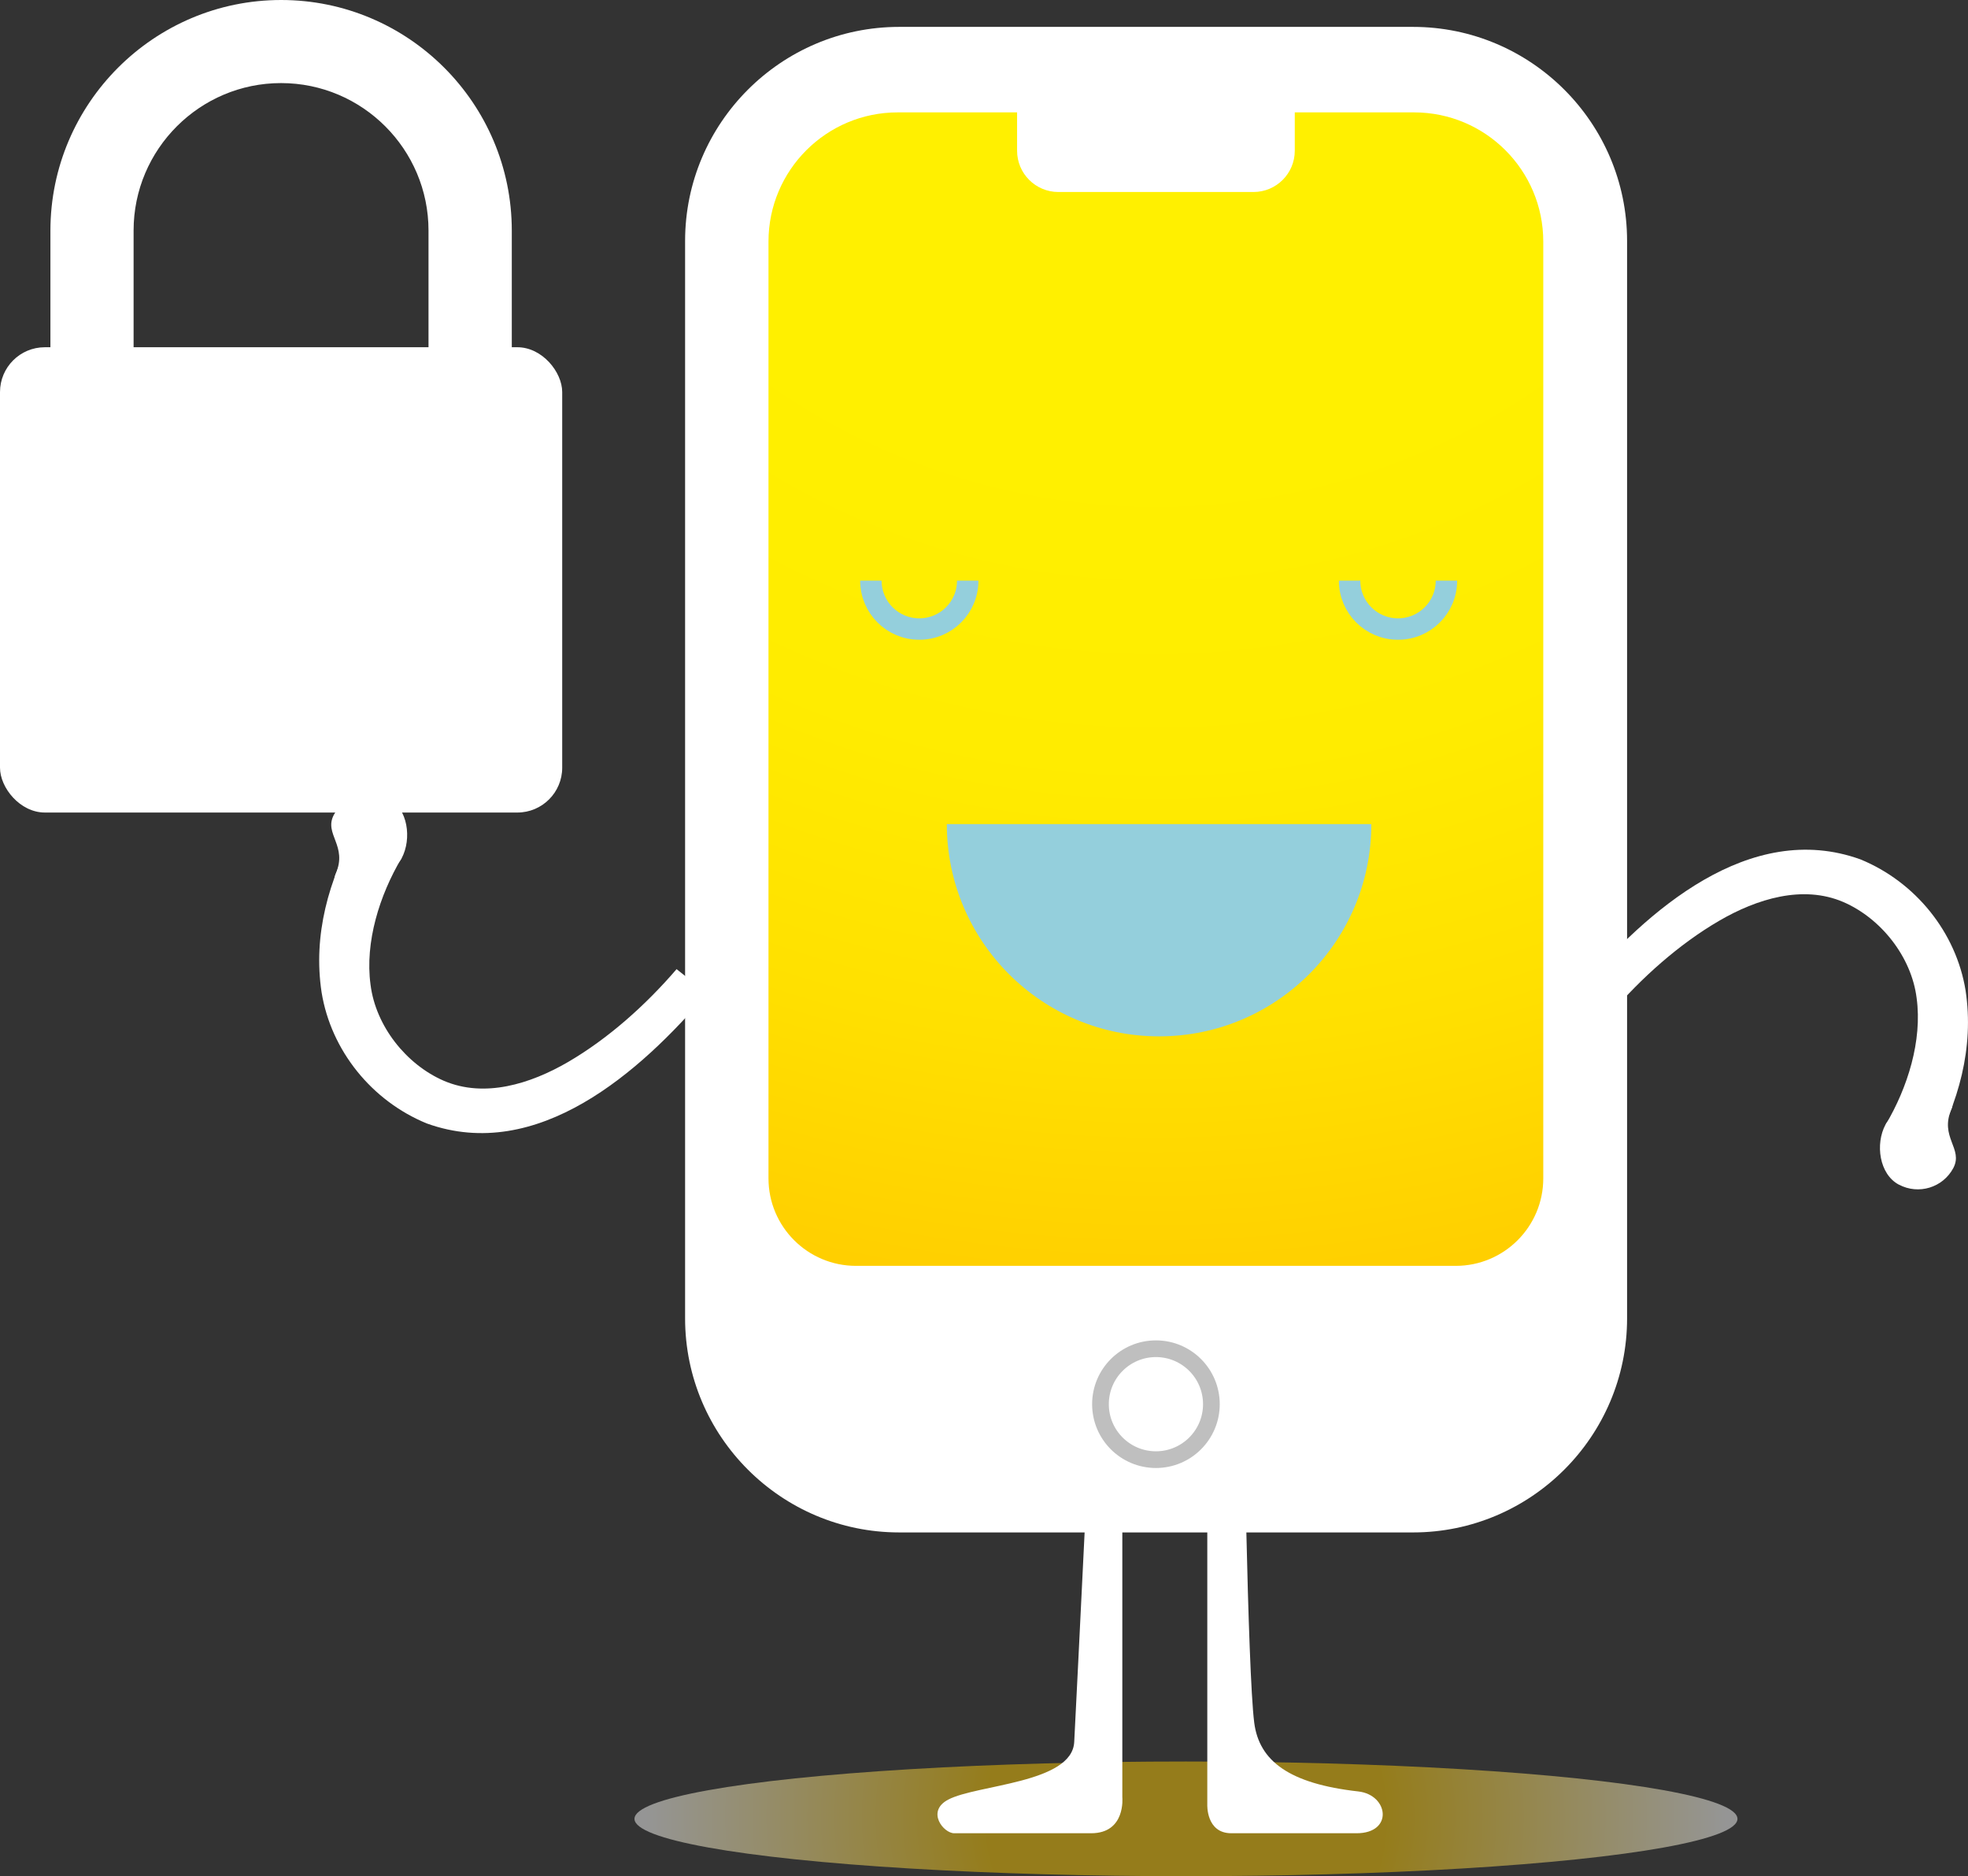
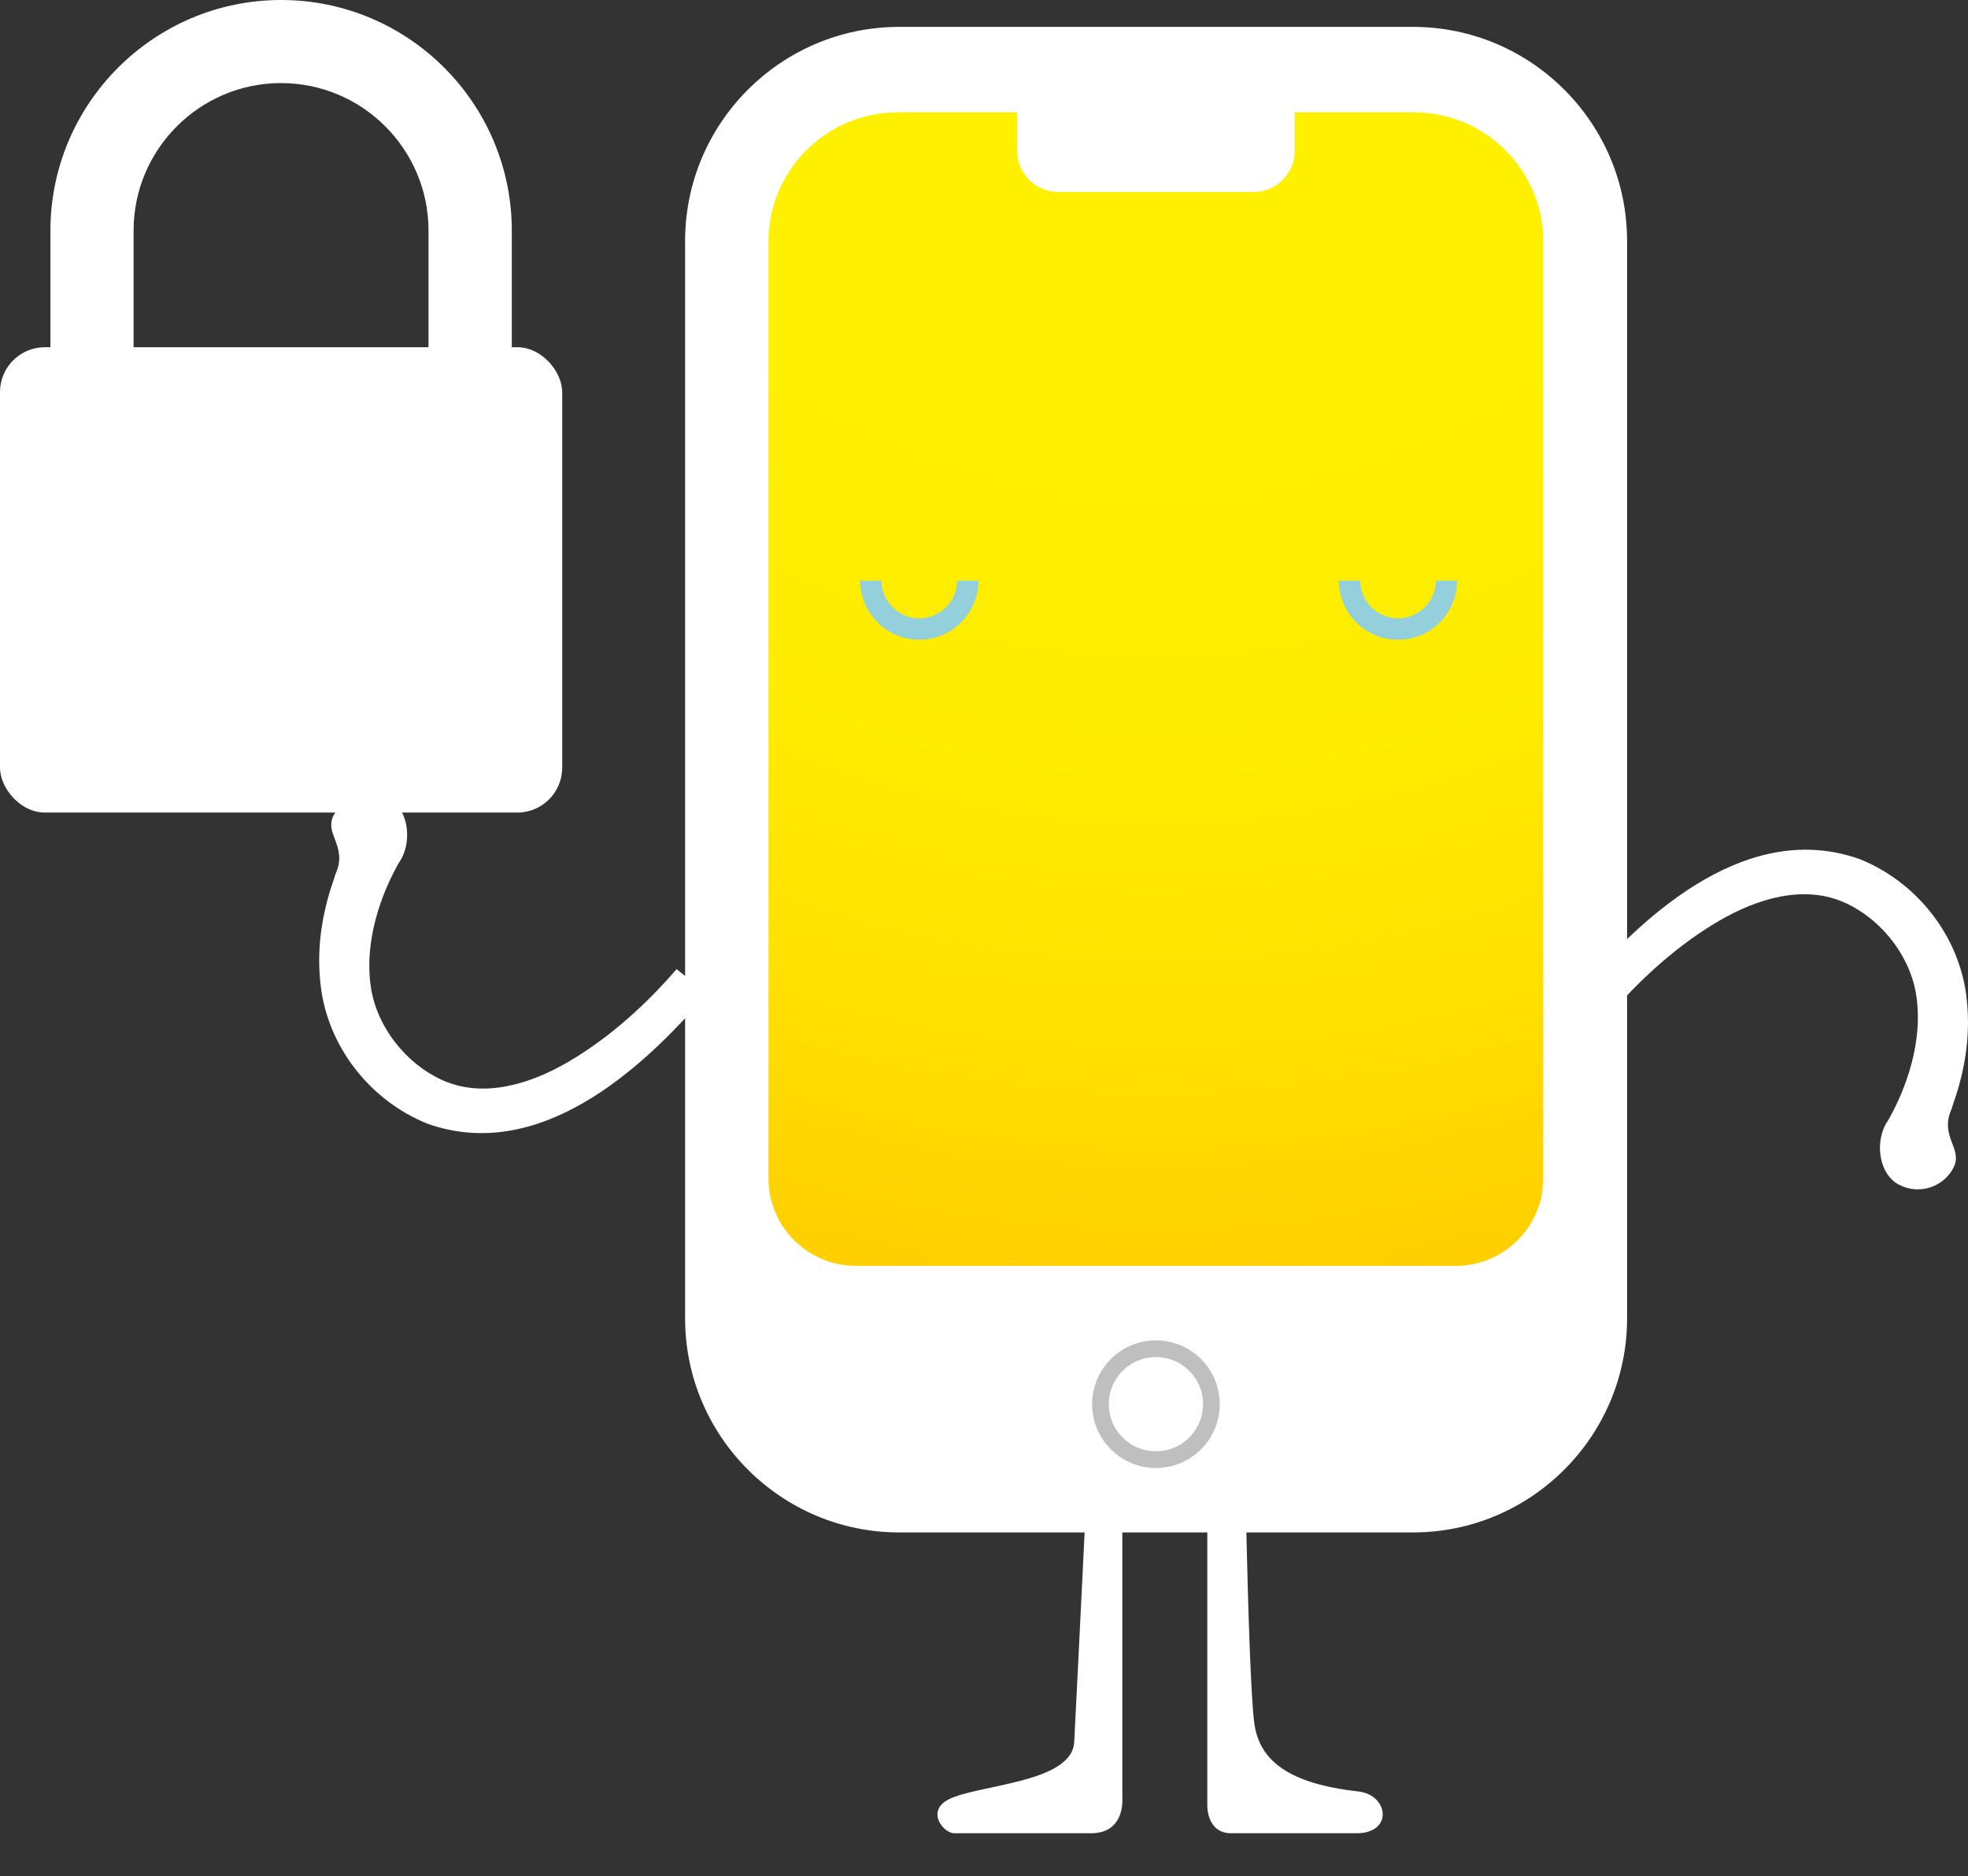
<svg xmlns="http://www.w3.org/2000/svg" viewBox="0 0 187.38 178.63">
  <rect x="0" y="0" width="187.38" height="178.63" fill="#333333" stroke="none" />
  <defs>
    <style>
      .cls-1 {
        fill: url(#radial-gradient);
        mix-blend-mode: multiply;
        opacity: .48;
      }

      .cls-2 {
        fill: url(#radial-gradient-2);
      }

      .cls-3 {
        isolation: isolate;
      }

      .cls-4 {
        stroke: #94cfdc;
        stroke-width: 2.04px;
      }

      .cls-4, .cls-5 {
        fill: none;
        stroke-miterlimit: 10;
      }

      .cls-6 {
        fill: #fff;
      }

      .cls-7 {
        fill: #94cfdc;
      }

      .cls-5 {
        stroke: #bfbfbf;
        stroke-width: 1.59px;
      }
    </style>
    <radialGradient id="radial-gradient" cx="112.92" cy="76.79" fx="112.92" fy="76.79" r="51.54" gradientTransform="translate(0 100) scale(1 .95)" gradientUnits="userSpaceOnUse">
      <stop offset=".37" stop-color="#ffcb00" />
      <stop offset="1" stop-color="#fff" />
    </radialGradient>
    <radialGradient id="radial-gradient-2" cx="110.06" cy="-15.95" fx="110.06" fy="-15.95" r="155.67" gradientUnits="userSpaceOnUse">
      <stop offset=".39" stop-color="#fff000" />
      <stop offset=".57" stop-color="#ffec00" />
      <stop offset=".74" stop-color="#ffe000" />
      <stop offset=".91" stop-color="#ffcd00" />
      <stop offset="1" stop-color="#ffbf00" />
    </radialGradient>
  </defs>
  <g class="cls-3">
    <g id="Capa_2" data-name="Capa 2">
      <g id="grafica">
        <g>
          <g>
-             <ellipse class="cls-1" cx="112.92" cy="173.17" rx="52.51" ry="5.46" />
            <path class="cls-6" d="M134.52,2.56h-48.91c-11.23,0-20.38,9.15-20.38,20.38v102.58c0,11.23,9.15,20.38,20.38,20.38h17.66c-.4,8.16-.87,17.7-.99,19.95-.2,3.94-9.29,4.05-12,5.49-2.12,1.12-.44,3.2.57,3.2h13.04c3.32,0,2.97-3.43,2.97-3.43v-25.21h8.09v25.9s-.13,2.74,2.29,2.74h11.92c3.53,0,3.06-3.65.17-3.98-6.6-.74-9.44-2.91-9.91-6.54-.32-2.48-.58-10.65-.75-18.12h15.87c11.23,0,20.38-9.15,20.38-20.38V22.94c0-11.24-9.15-20.38-20.38-20.38Z" />
            <circle class="cls-5" cx="110.06" cy="133.69" r="5.28" />
            <path class="cls-2" d="M134.65,10.7h-11.37v3.65c0,2.17-1.76,3.93-3.93,3.93h-18.58c-2.17,0-3.93-1.76-3.93-3.93v-3.65h-11.37c-6.79,0-12.3,5.51-12.3,12.3v89.19c0,4.6,3.73,8.33,8.33,8.33h57.11c4.6,0,8.33-3.73,8.33-8.33V23c0-6.79-5.51-12.3-12.3-12.3Z" />
            <path class="cls-4" d="M92.14,55.28c0,2.55-2.06,4.61-4.61,4.61s-4.61-2.06-4.61-4.61" />
            <path class="cls-4" d="M137.72,55.28c0,2.55-2.06,4.61-4.61,4.61s-4.61-2.06-4.61-4.61" />
-             <path class="cls-7" d="M130.57,78.46c0,11.16-9.05,20.21-20.21,20.21s-20.21-9.05-20.21-20.21h40.42Z" />
          </g>
          <g>
            <path class="cls-6" d="M67.33,94.58c-6.34,7.47-16.16,16.18-26.7,12.38-5.24-2.15-9.11-6.94-10.01-12.48-.83-5.47.68-10.74,3.31-15.46,0,0,4.29,2.7,4.29,2.7-2.08,3.51-3.49,7.98-2.94,12.03.49,3.94,3.4,7.6,6.98,9.15,3.87,1.66,8.24.3,11.83-1.79,3.84-2.24,7.4-5.43,10.33-8.84l2.9,2.31h0Z" />
            <path class="cls-6" d="M36.96,75.99c-1.87-.99-4.18-.28-5.17,1.58s1.36,2.94.16,5.65c-.86,1.93,5.29.36,6.29-1.5.99-1.87.6-4.74-1.27-5.73Z" />
          </g>
          <g>
            <path class="cls-6" d="M150.44,94.2c6.34-7.47,16.16-16.18,26.7-12.38,5.24,2.15,9.11,6.94,10.01,12.48.83,5.47-.68,10.74-3.31,15.46,0,0-4.29-2.7-4.29-2.7,2.08-3.51,3.49-7.98,2.94-12.03-.49-3.94-3.4-7.6-6.98-9.15-3.87-1.66-8.24-.3-11.83,1.79-3.84,2.24-7.4,5.43-10.33,8.84l-2.9-2.31h0Z" />
            <path class="cls-6" d="M180.81,112.79c1.87.99,4.18.28,5.17-1.58s-1.36-2.94-.16-5.65c.86-1.93-5.29-.36-6.29,1.5s-.6,4.74,1.27,5.73Z" />
          </g>
          <g>
            <rect class="cls-6" y="33.06" width="53.53" height="44.3" rx="4.27" ry="4.27" />
            <path class="cls-6" d="M48.72,33.81h-7.92v-11.86c0-7.74-6.3-14.04-14.04-14.04s-14.04,6.3-14.04,14.04v11.86h-7.92v-11.86C4.81,9.85,14.66,0,26.77,0s21.96,9.85,21.96,21.96v11.86Z" />
          </g>
        </g>
      </g>
    </g>
  </g>
</svg>